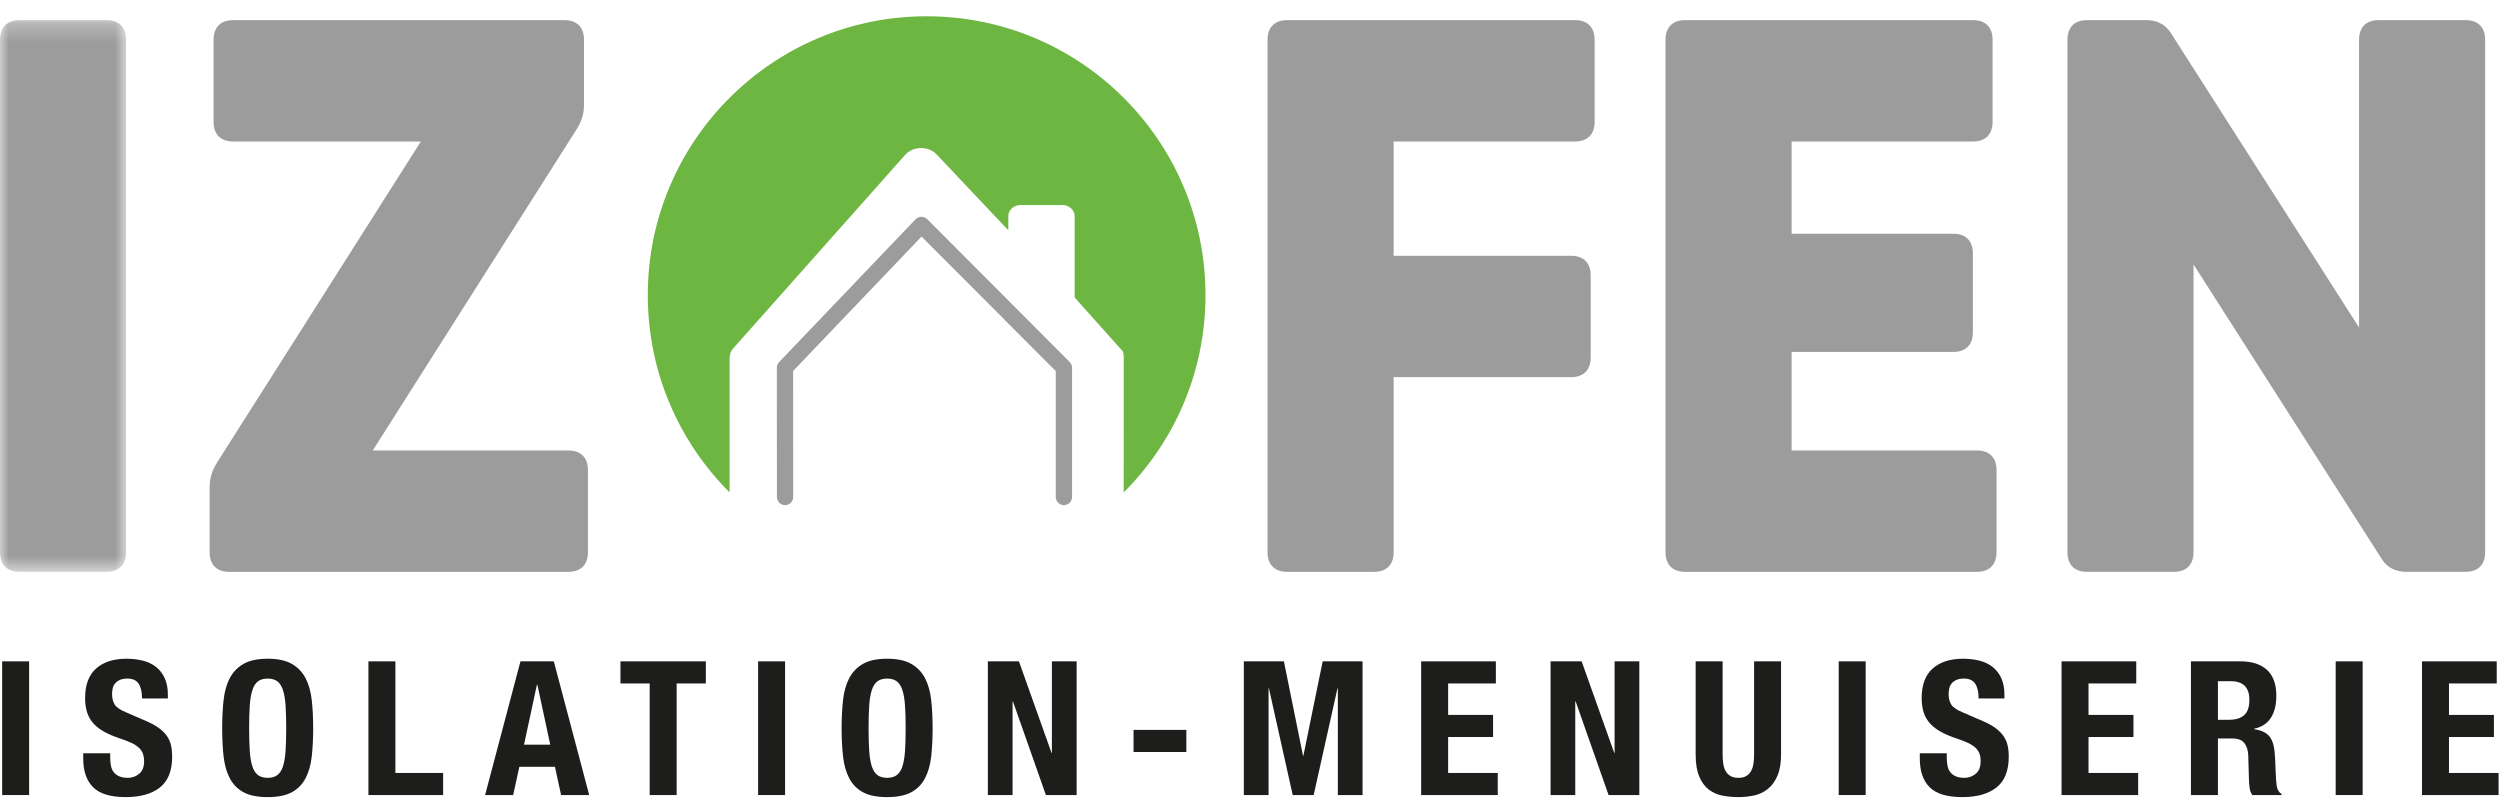
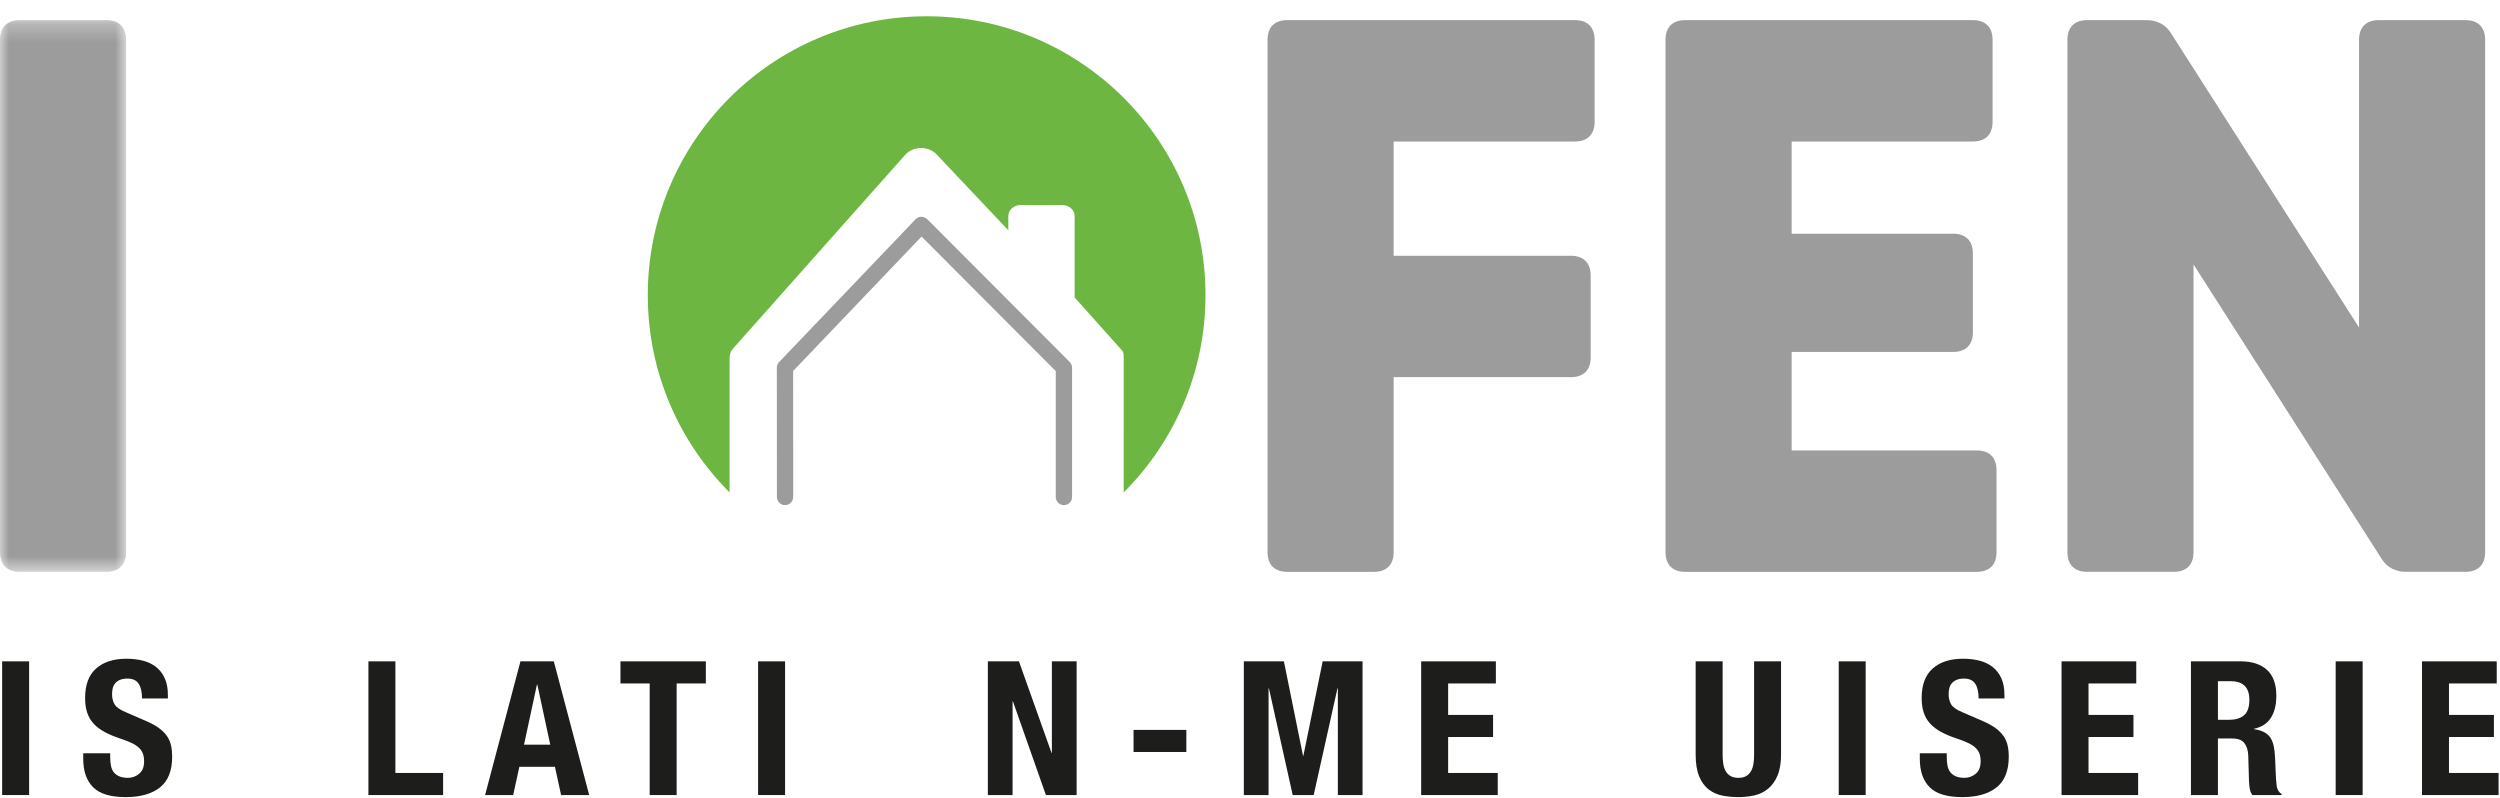
<svg xmlns="http://www.w3.org/2000/svg" xmlns:xlink="http://www.w3.org/1999/xlink" width="141px" height="45px" viewBox="0 0 141 45" version="1.1">
  <title>L-Izofen</title>
  <desc>Created with Sketch.</desc>
  <defs>
    <polygon id="path-1" points="0 0.26 7.113 0.26 7.113 31.376 0 31.376" />
  </defs>
  <g id="Homepage" stroke="none" stroke-width="1" fill="none" fill-rule="evenodd">
    <g id="Homepage-Tablet-Webdesign" transform="translate(-314, -13)">
      <g id="L-Izofen" transform="translate(314, 13)">
        <g id="Group-3" transform="translate(0, 0.875)">
          <mask id="mask-2" fill="white">
            <use xlink:href="#path-1" />
          </mask>
          <g id="Clip-2" />
          <path d="M1.111,0.26 L6.001,0.26 C6.712,0.26 7.113,0.66 7.113,1.371 L7.113,30.265 C7.113,30.977 6.712,31.376 6.001,31.376 L1.111,31.376 C0.4,31.376 -9.18367347e-05,30.977 -9.18367347e-05,30.265 L-9.18367347e-05,1.371 C-9.18367347e-05,0.66 0.4,0.26 1.111,0.26" id="Fill-1" fill="#9C9C9C" mask="url(#mask-2)" />
        </g>
-         <path d="M32.049,25.406 C32.759,25.406 33.16,25.806 33.16,26.517 L33.16,31.14 C33.16,31.852 32.759,32.252 32.049,32.252 L12.934,32.252 C12.223,32.252 11.823,31.852 11.823,31.14 L11.823,27.494 C11.823,26.961 11.956,26.562 12.223,26.117 L23.736,7.981 L13.156,7.981 C12.445,7.981 12.045,7.581 12.045,6.869 L12.045,2.247 C12.045,1.535 12.445,1.135 13.156,1.135 L31.825,1.135 C32.537,1.135 32.938,1.535 32.938,2.247 L32.938,5.891 C32.938,6.425 32.804,6.825 32.537,7.269 L21.024,25.406 L32.049,25.406 Z" id="Fill-4" fill="#9C9C9C" />
-         <path d="M78.602,7.981 L78.602,14.426 L88.603,14.426 C89.314,14.426 89.715,14.826 89.715,15.538 L89.715,20.16 C89.715,20.872 89.314,21.271 88.603,21.271 L78.602,21.271 L78.602,31.14 C78.602,31.852 78.2,32.252 77.49,32.252 L72.601,32.252 C71.888,32.252 71.489,31.852 71.489,31.14 L71.489,2.247 C71.489,1.535 71.888,1.135 72.601,1.135 L78.602,1.135 L88.826,1.135 C89.536,1.135 89.937,1.535 89.937,2.247 L89.937,6.87 C89.937,7.58 89.536,7.981 88.826,7.981 L78.602,7.981 Z" id="Fill-6" fill="#9C9C9C" />
+         <path d="M78.602,7.981 L78.602,14.426 L88.603,14.426 C89.314,14.426 89.715,14.826 89.715,15.538 L89.715,20.16 C89.715,20.872 89.314,21.271 88.603,21.271 L78.602,21.271 L78.602,31.14 C78.602,31.852 78.2,32.252 77.49,32.252 L72.601,32.252 C71.888,32.252 71.489,31.852 71.489,31.14 L71.489,2.247 C71.489,1.535 71.888,1.135 72.601,1.135 L78.602,1.135 L88.826,1.135 C89.536,1.135 89.937,1.535 89.937,2.247 L89.937,6.87 C89.937,7.58 89.536,7.981 88.826,7.981 L78.602,7.981 " id="Fill-6" fill="#9C9C9C" />
        <path d="M112.604,26.517 L112.604,31.14 C112.604,31.852 112.205,32.252 111.493,32.252 L96.157,32.252 L95.046,32.252 C94.334,32.252 93.935,31.852 93.935,31.14 L93.935,2.247 C93.935,1.535 94.334,1.135 95.046,1.135 L101.048,1.135 L111.271,1.135 C111.982,1.135 112.382,1.535 112.382,2.247 L112.382,6.869 C112.382,7.581 111.982,7.981 111.271,7.981 L101.048,7.981 L101.048,13.182 L110.16,13.182 C110.871,13.182 111.271,13.582 111.271,14.293 L111.271,18.738 C111.271,19.45 110.871,19.849 110.16,19.849 L101.048,19.849 L101.048,25.406 L111.493,25.406 C112.205,25.406 112.604,25.806 112.604,26.517" id="Fill-8" fill="#9C9C9C" />
        <path d="M134.161,1.135 L139.051,1.135 C139.762,1.135 140.162,1.536 140.162,2.247 L140.162,31.14 C140.162,31.852 139.762,32.251 139.051,32.251 L135.718,32.251 C135.139,32.251 134.649,32.029 134.339,31.541 L123.715,14.915 L123.715,31.14 C123.715,31.852 123.314,32.251 122.604,32.251 L117.714,32.251 C117.001,32.251 116.603,31.852 116.603,31.14 L116.603,2.247 C116.603,1.536 117.001,1.135 117.714,1.135 L121.048,1.135 C121.626,1.135 122.114,1.358 122.426,1.846 L133.05,18.471 L133.05,2.247 C133.05,1.536 133.451,1.135 134.161,1.135" id="Fill-10" fill="#9C9C9C" />
        <polygon id="Fill-12" fill="#1D1D1B" points="0.121 44.84 1.642 44.84 1.642 37.3 0.121 37.3" />
        <path d="M6.215,42.707 C6.215,42.883 6.229,43.043 6.257,43.187 C6.285,43.333 6.338,43.454 6.415,43.553 C6.493,43.651 6.597,43.728 6.728,43.785 C6.857,43.841 7.02,43.87 7.218,43.87 C7.45,43.87 7.66,43.794 7.846,43.643 C8.033,43.491 8.127,43.257 8.127,42.94 C8.127,42.77 8.103,42.624 8.057,42.501 C8.012,42.379 7.937,42.267 7.83,42.169 C7.726,42.071 7.586,41.981 7.414,41.9 C7.241,41.818 7.028,41.735 6.774,41.652 C6.436,41.539 6.144,41.416 5.898,41.282 C5.651,41.149 5.445,40.992 5.28,40.813 C5.115,40.633 4.993,40.425 4.916,40.189 C4.838,39.953 4.8,39.68 4.8,39.37 C4.8,38.624 5.007,38.068 5.423,37.702 C5.838,37.336 6.408,37.152 7.133,37.152 C7.471,37.152 7.784,37.19 8.068,37.263 C8.354,37.337 8.6,37.457 8.808,37.622 C9.015,37.788 9.178,37.999 9.293,38.256 C9.41,38.514 9.468,38.822 9.468,39.18 L9.468,39.392 L8.01,39.392 C8.01,39.032 7.947,38.755 7.82,38.562 C7.694,38.369 7.482,38.272 7.187,38.272 C7.018,38.272 6.876,38.296 6.764,38.346 C6.651,38.395 6.561,38.461 6.495,38.541 C6.427,38.622 6.382,38.715 6.357,38.822 C6.333,38.927 6.321,39.035 6.321,39.148 C6.321,39.381 6.369,39.576 6.469,39.735 C6.567,39.893 6.778,40.039 7.102,40.172 L8.274,40.68 C8.563,40.807 8.798,40.938 8.982,41.076 C9.165,41.213 9.311,41.361 9.42,41.52 C9.529,41.678 9.605,41.852 9.647,42.042 C9.689,42.232 9.71,42.444 9.71,42.676 C9.71,43.471 9.48,44.051 9.019,44.413 C8.558,44.776 7.916,44.957 7.091,44.957 C6.232,44.957 5.618,44.771 5.249,44.398 C4.879,44.025 4.694,43.49 4.694,42.793 L4.694,42.486 L6.215,42.486 L6.215,42.707 Z" id="Fill-14" fill="#1D1D1B" />
-         <path d="M14.088,42.364 C14.113,42.72 14.162,43.008 14.236,43.23 C14.31,43.453 14.415,43.613 14.553,43.716 C14.69,43.818 14.871,43.87 15.096,43.87 C15.322,43.87 15.503,43.818 15.64,43.716 C15.778,43.613 15.883,43.453 15.958,43.23 C16.031,43.008 16.08,42.72 16.106,42.364 C16.13,42.008 16.142,41.577 16.142,41.07 C16.142,40.564 16.13,40.134 16.106,39.782 C16.08,39.43 16.031,39.141 15.958,38.916 C15.883,38.691 15.778,38.527 15.64,38.425 C15.503,38.324 15.322,38.272 15.096,38.272 C14.871,38.272 14.69,38.324 14.553,38.425 C14.415,38.527 14.31,38.691 14.236,38.916 C14.162,39.141 14.113,39.43 14.088,39.782 C14.063,40.134 14.051,40.564 14.051,41.07 C14.051,41.577 14.063,42.008 14.088,42.364 M12.609,39.492 C12.663,39.01 12.778,38.595 12.958,38.251 C13.138,37.906 13.396,37.637 13.734,37.443 C14.072,37.249 14.527,37.152 15.096,37.152 C15.667,37.152 16.121,37.249 16.459,37.443 C16.797,37.637 17.055,37.906 17.235,38.251 C17.415,38.595 17.531,39.01 17.584,39.492 C17.637,39.974 17.663,40.5 17.663,41.07 C17.663,41.648 17.637,42.176 17.584,42.655 C17.531,43.134 17.415,43.545 17.235,43.89 C17.055,44.235 16.797,44.5 16.459,44.682 C16.121,44.866 15.667,44.957 15.096,44.957 C14.527,44.957 14.072,44.866 13.734,44.682 C13.396,44.5 13.138,44.235 12.958,43.89 C12.778,43.545 12.663,43.134 12.609,42.655 C12.557,42.176 12.53,41.648 12.53,41.07 C12.53,40.5 12.557,39.974 12.609,39.492" id="Fill-15" fill="#1D1D1B" />
        <polygon id="Fill-16" fill="#1D1D1B" points="20.779 37.3 22.3 37.3 22.3 43.595 24.992 43.595 24.992 44.841 20.779 44.841" />
        <path d="M31.034,42 L30.306,38.61 L30.284,38.61 L29.555,42 L31.034,42 Z M31.235,37.3 L33.231,44.841 L31.646,44.841 L31.298,43.246 L29.292,43.246 L28.943,44.841 L27.359,44.841 L29.354,37.3 L31.235,37.3 Z" id="Fill-17" fill="#1D1D1B" />
        <polygon id="Fill-18" fill="#1D1D1B" points="39.81 38.547 38.163 38.547 38.163 44.841 36.642 44.841 36.642 38.547 34.994 38.547 34.994 37.3 39.81 37.3" />
        <polygon id="Fill-19" fill="#1D1D1B" points="42.757 44.84 44.278 44.84 44.278 37.3 42.757 37.3" />
-         <path d="M49.024,42.364 C49.049,42.72 49.099,43.008 49.172,43.23 C49.247,43.453 49.351,43.613 49.489,43.716 C49.627,43.818 49.808,43.87 50.033,43.87 C50.259,43.87 50.44,43.818 50.577,43.716 C50.714,43.613 50.82,43.453 50.894,43.23 C50.968,43.008 51.016,42.72 51.042,42.364 C51.067,42.008 51.079,41.577 51.079,41.07 C51.079,40.564 51.067,40.134 51.042,39.782 C51.016,39.43 50.968,39.141 50.894,38.916 C50.82,38.691 50.714,38.527 50.577,38.425 C50.44,38.324 50.259,38.272 50.033,38.272 C49.808,38.272 49.627,38.324 49.489,38.425 C49.351,38.527 49.247,38.691 49.172,38.916 C49.099,39.141 49.049,39.43 49.024,39.782 C49,40.134 48.988,40.564 48.988,41.07 C48.988,41.577 49,42.008 49.024,42.364 M47.546,39.492 C47.599,39.01 47.715,38.595 47.895,38.251 C48.074,37.906 48.333,37.637 48.671,37.443 C49.009,37.249 49.463,37.152 50.033,37.152 C50.603,37.152 51.058,37.249 51.396,37.443 C51.734,37.637 51.992,37.906 52.172,38.251 C52.352,38.595 52.467,39.01 52.521,39.492 C52.573,39.974 52.6,40.5 52.6,41.07 C52.6,41.648 52.573,42.176 52.521,42.655 C52.467,43.134 52.352,43.545 52.172,43.89 C51.992,44.235 51.734,44.5 51.396,44.682 C51.058,44.866 50.603,44.957 50.033,44.957 C49.463,44.957 49.009,44.866 48.671,44.682 C48.333,44.5 48.074,44.235 47.895,43.89 C47.715,43.545 47.599,43.134 47.546,42.655 C47.494,42.176 47.467,41.648 47.467,41.07 C47.467,40.5 47.494,39.974 47.546,39.492" id="Fill-20" fill="#1D1D1B" />
        <polygon id="Fill-21" fill="#1D1D1B" points="59.307 42.465 59.326 42.465 59.326 37.3 60.722 37.3 60.722 44.841 58.989 44.841 57.13 39.56 57.109 39.56 57.109 44.841 55.715 44.841 55.715 37.3 57.468 37.3" />
        <polygon id="Fill-22" fill="#1D1D1B" points="63.932 42.412 66.91 42.412 66.91 41.166 63.932 41.166" />
        <polygon id="Fill-23" fill="#1D1D1B" points="72.412 37.3 73.49 42.623 73.511 42.623 74.599 37.3 76.848 37.3 76.848 44.841 75.455 44.841 75.455 38.821 75.433 38.821 74.092 44.841 72.909 44.841 71.567 38.821 71.547 38.821 71.547 44.841 70.152 44.841 70.152 37.3" />
        <polygon id="Fill-24" fill="#1D1D1B" points="84.367 38.547 81.675 38.547 81.675 40.321 84.209 40.321 84.209 41.567 81.675 41.567 81.675 43.595 84.473 43.595 84.473 44.841 80.154 44.841 80.154 37.3 84.367 37.3" />
-         <polygon id="Fill-25" fill="#1D1D1B" points="91.043 42.465 91.063 42.465 91.063 37.3 92.458 37.3 92.458 44.841 90.725 44.841 88.867 39.56 88.845 39.56 88.845 44.841 87.452 44.841 87.452 37.3 89.205 37.3" />
        <path d="M97.156,42.56 C97.156,42.75 97.168,42.924 97.193,43.083 C97.217,43.24 97.263,43.378 97.33,43.495 C97.397,43.611 97.489,43.702 97.604,43.769 C97.721,43.837 97.866,43.87 98.043,43.87 C98.226,43.87 98.374,43.837 98.486,43.769 C98.599,43.702 98.689,43.611 98.756,43.495 C98.822,43.378 98.868,43.24 98.894,43.083 C98.918,42.924 98.931,42.75 98.931,42.56 L98.931,37.3 L100.451,37.3 L100.451,42.56 C100.451,43.038 100.384,43.434 100.25,43.747 C100.117,44.062 99.937,44.309 99.711,44.492 C99.486,44.676 99.23,44.799 98.941,44.862 C98.652,44.925 98.353,44.957 98.043,44.957 C97.733,44.957 97.435,44.928 97.145,44.873 C96.857,44.816 96.6,44.702 96.374,44.53 C96.149,44.357 95.97,44.112 95.837,43.795 C95.702,43.478 95.635,43.067 95.635,42.56 L95.635,37.3 L97.156,37.3 L97.156,42.56 Z" id="Fill-26" fill="#1D1D1B" />
        <polygon id="Fill-27" fill="#1D1D1B" points="103.703 44.84 105.224 44.84 105.224 37.3 103.703 37.3" />
        <path d="M109.797,42.707 C109.797,42.883 109.811,43.043 109.84,43.187 C109.867,43.333 109.92,43.454 109.998,43.553 C110.076,43.651 110.179,43.728 110.31,43.785 C110.439,43.841 110.604,43.87 110.801,43.87 C111.033,43.87 111.242,43.794 111.428,43.643 C111.615,43.491 111.708,43.257 111.708,42.94 C111.708,42.77 111.686,42.624 111.641,42.501 C111.595,42.379 111.518,42.267 111.414,42.169 C111.308,42.071 111.168,41.981 110.996,41.9 C110.823,41.818 110.611,41.735 110.357,41.652 C110.019,41.539 109.727,41.416 109.481,41.282 C109.234,41.149 109.028,40.992 108.862,40.813 C108.697,40.633 108.576,40.425 108.498,40.189 C108.421,39.953 108.382,39.68 108.382,39.37 C108.382,38.624 108.59,38.068 109.006,37.702 C109.421,37.336 109.991,37.152 110.716,37.152 C111.054,37.152 111.366,37.19 111.652,37.263 C111.935,37.337 112.182,37.457 112.39,37.622 C112.597,37.788 112.76,37.999 112.877,38.256 C112.992,38.514 113.05,38.822 113.05,39.18 L113.05,39.392 L111.593,39.392 C111.593,39.032 111.529,38.755 111.403,38.562 C111.275,38.369 111.065,38.272 110.769,38.272 C110.6,38.272 110.459,38.296 110.347,38.346 C110.234,38.395 110.144,38.461 110.077,38.541 C110.009,38.622 109.964,38.715 109.94,38.822 C109.915,38.927 109.903,39.035 109.903,39.148 C109.903,39.381 109.952,39.576 110.05,39.735 C110.149,39.893 110.36,40.039 110.684,40.172 L111.856,40.68 C112.146,40.807 112.381,40.938 112.564,41.076 C112.747,41.213 112.893,41.361 113.002,41.52 C113.111,41.678 113.187,41.852 113.229,42.042 C113.272,42.232 113.294,42.444 113.294,42.676 C113.294,43.471 113.062,44.051 112.601,44.413 C112.14,44.776 111.498,44.957 110.673,44.957 C109.815,44.957 109.2,44.771 108.83,44.398 C108.461,44.025 108.277,43.49 108.277,42.793 L108.277,42.486 L109.797,42.486 L109.797,42.707 Z" id="Fill-28" fill="#1D1D1B" />
        <polygon id="Fill-29" fill="#1D1D1B" points="120.485 38.547 117.792 38.547 117.792 40.321 120.327 40.321 120.327 41.567 117.792 41.567 117.792 43.595 120.591 43.595 120.591 44.841 116.271 44.841 116.271 37.3 120.485 37.3" />
        <path d="M125.723,40.595 C126.089,40.595 126.371,40.509 126.568,40.337 C126.766,40.164 126.864,39.874 126.864,39.465 C126.864,38.768 126.511,38.419 125.808,38.419 L125.091,38.419 L125.091,40.595 L125.723,40.595 Z M126.378,37.3 C127.012,37.3 127.504,37.461 127.857,37.781 C128.208,38.101 128.385,38.588 128.385,39.243 C128.385,39.75 128.283,40.164 128.078,40.485 C127.874,40.805 127.557,41.011 127.128,41.103 L127.128,41.123 C127.508,41.18 127.786,41.303 127.962,41.493 C128.139,41.683 128.248,41.99 128.29,42.413 C128.304,42.553 128.314,42.706 128.321,42.872 C128.329,43.037 128.336,43.222 128.343,43.425 C128.356,43.828 128.378,44.134 128.406,44.345 C128.448,44.555 128.539,44.7 128.681,44.778 L128.681,44.841 L127.033,44.841 C126.956,44.735 126.906,44.614 126.885,44.477 C126.864,44.339 126.85,44.197 126.843,44.049 L126.801,42.603 C126.786,42.306 126.712,42.074 126.579,41.906 C126.445,41.736 126.22,41.651 125.902,41.651 L125.091,41.651 L125.091,44.841 L123.569,44.841 L123.569,37.3 L126.378,37.3 Z" id="Fill-30" fill="#1D1D1B" />
        <polygon id="Fill-31" fill="#1D1D1B" points="131.732 44.84 133.253 44.84 133.253 37.3 131.732 37.3" />
        <polygon id="Fill-32" fill="#1D1D1B" points="140.815 38.547 138.122 38.547 138.122 40.321 140.657 40.321 140.657 41.567 138.122 41.567 138.122 43.595 140.92 43.595 140.92 44.841 136.601 44.841 136.601 37.3 140.815 37.3" />
        <path d="M52.263,0.918 C43.577,0.918 36.535,7.959 36.535,16.645 C36.535,20.991 38.299,24.925 41.148,27.772 C41.147,24.401 41.145,20.378 41.15,20.172 C41.16,19.813 41.36,19.641 41.36,19.641 L51.048,8.739 C51.501,8.229 52.363,8.218 52.832,8.715 L56.87,12.989 L56.87,12.182 C56.87,11.841 57.179,11.564 57.562,11.564 L59.917,11.564 C60.298,11.564 60.609,11.841 60.609,12.182 L60.609,16.777 C60.609,16.777 63.092,19.557 63.226,19.702 C63.359,19.847 63.378,19.881 63.378,20.206 C63.378,20.393 63.378,24.406 63.376,27.773 C66.226,24.926 67.99,20.992 67.99,16.645 C67.99,7.959 60.948,0.918 52.263,0.918" id="Fill-33" fill="#6DB642" />
        <path d="M60.005,28.489 C59.751,28.489 59.545,28.283 59.545,28.029 L59.545,20.93 L51.976,13.342 L44.732,20.924 L44.737,28.029 C44.737,28.283 44.531,28.489 44.278,28.489 C44.024,28.489 43.818,28.283 43.818,28.029 L43.814,20.74 C43.814,20.622 43.859,20.508 43.94,20.423 L51.637,12.368 C51.722,12.278 51.84,12.227 51.964,12.226 C52.074,12.23 52.207,12.273 52.294,12.36 L60.33,20.415 C60.415,20.502 60.464,20.618 60.464,20.739 L60.464,28.029 C60.464,28.283 60.258,28.489 60.005,28.489" id="Fill-34" fill="#9C9C9C" />
      </g>
    </g>
  </g>
</svg>